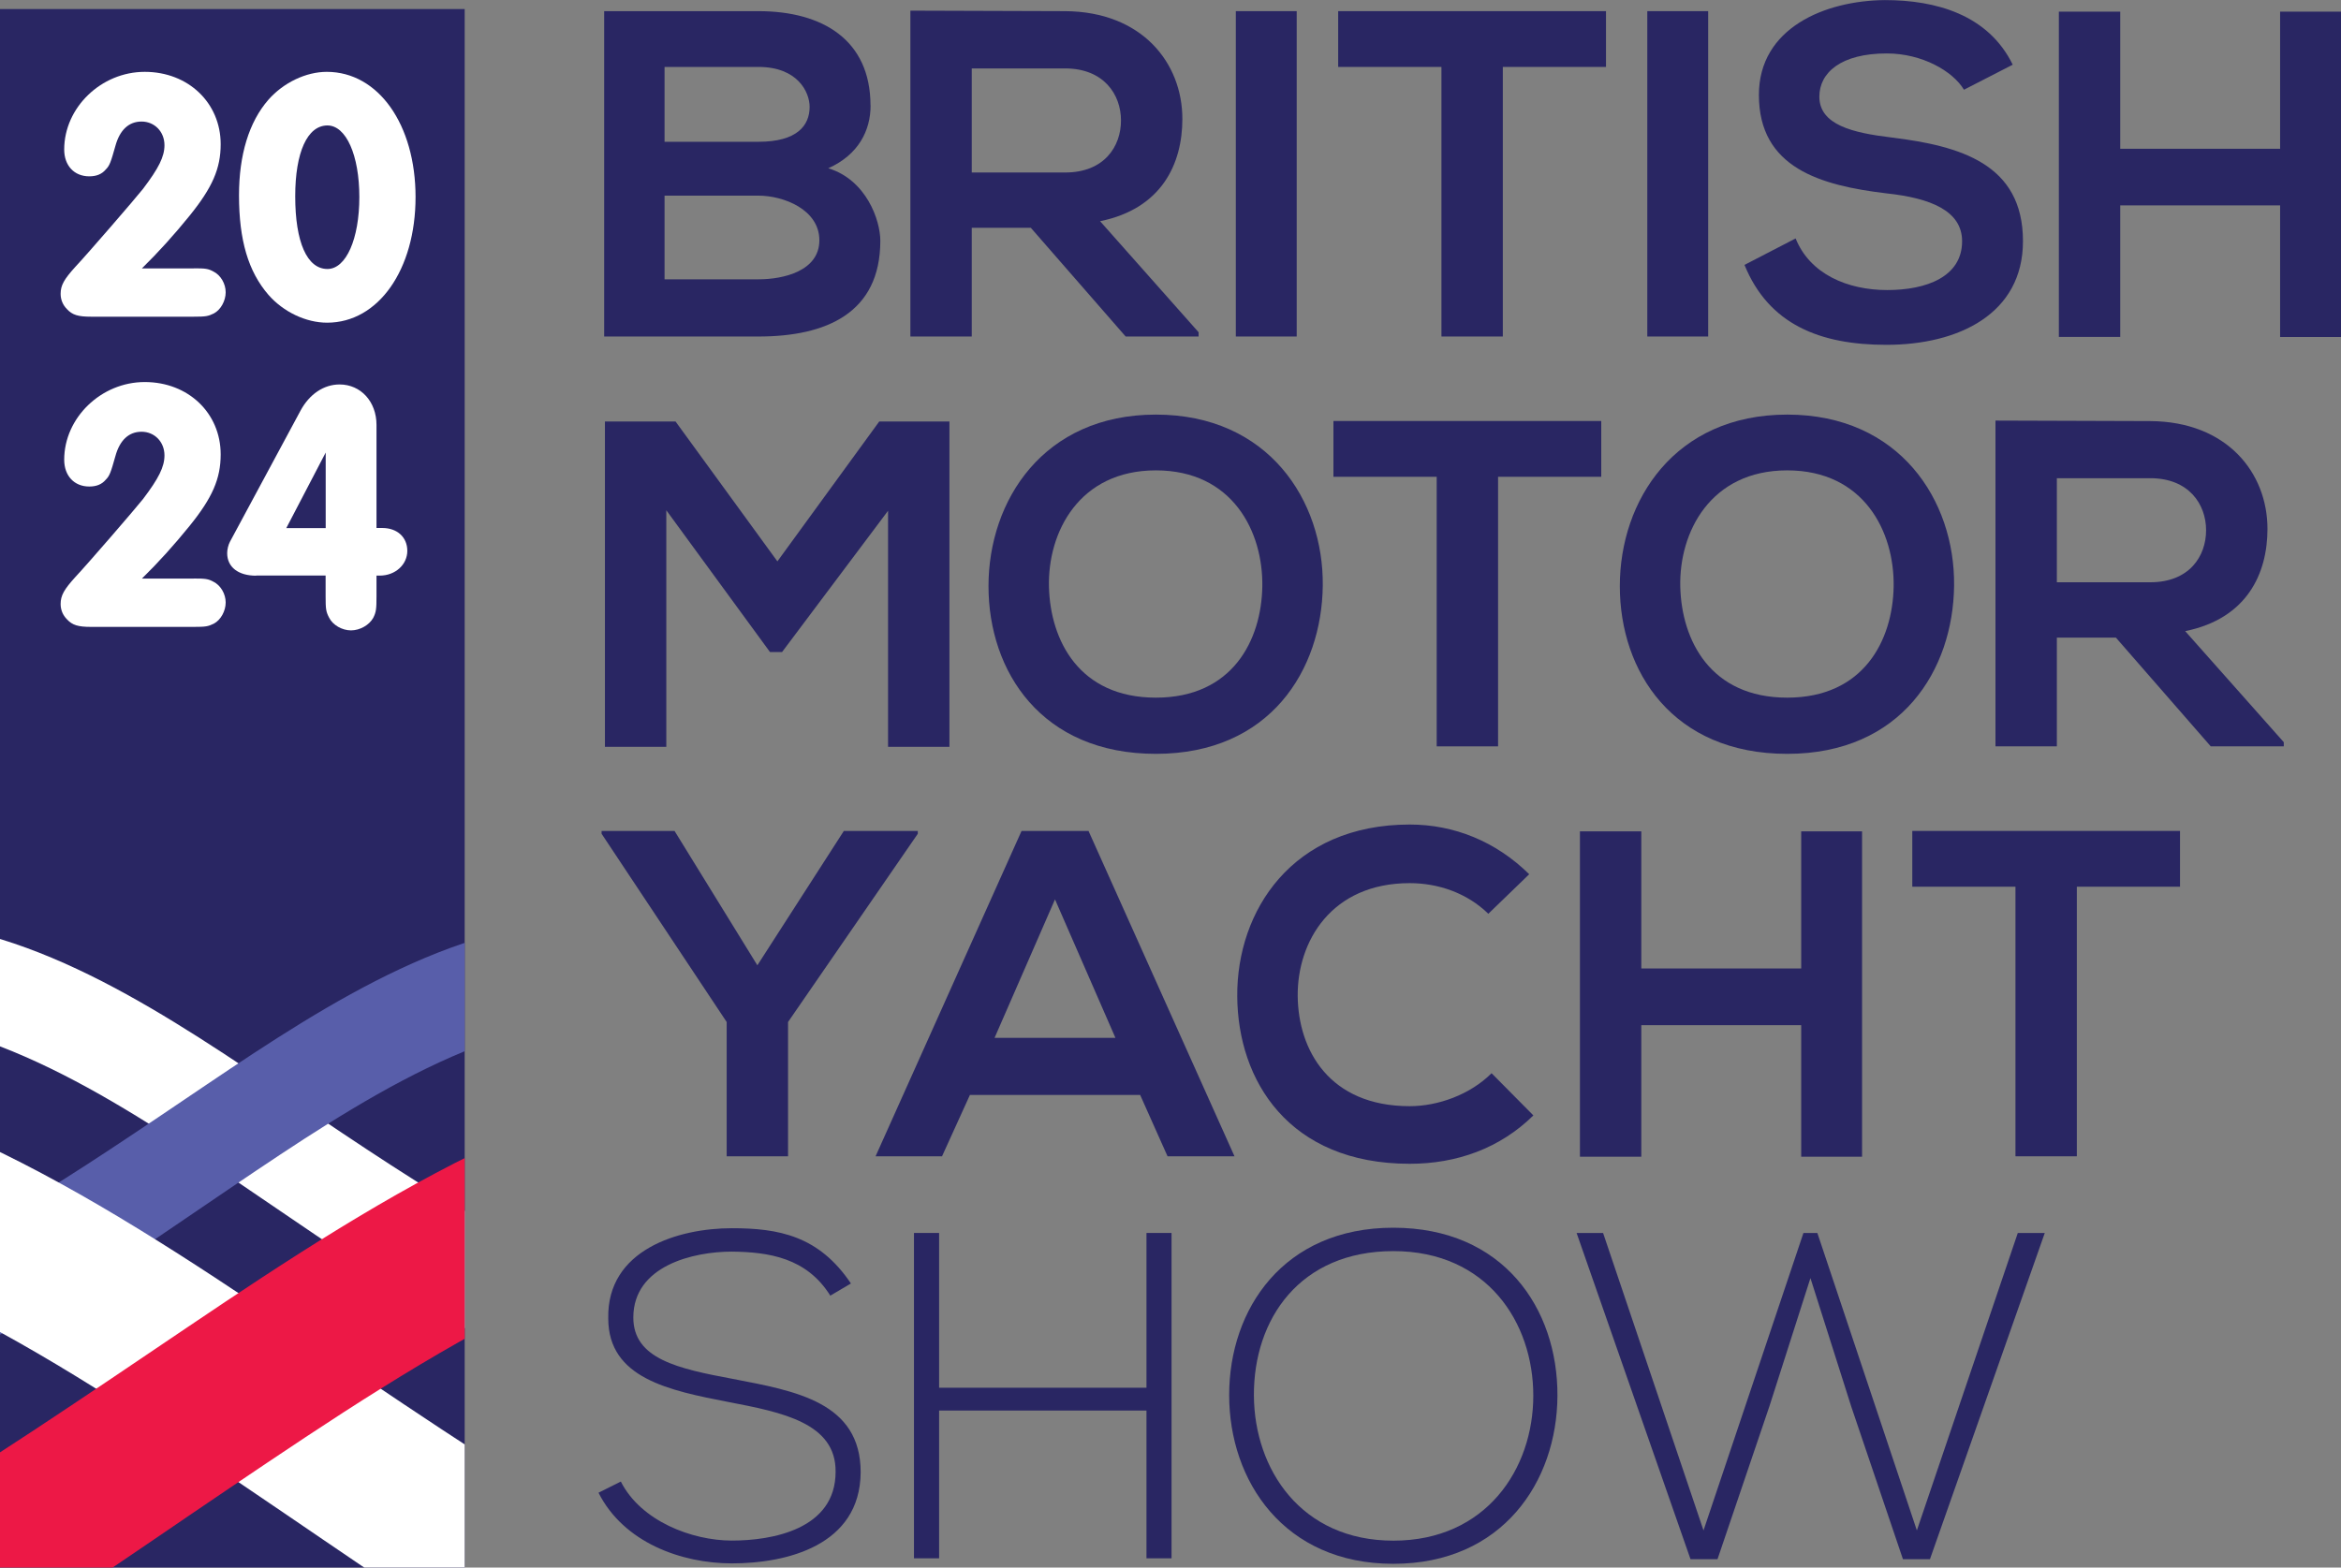
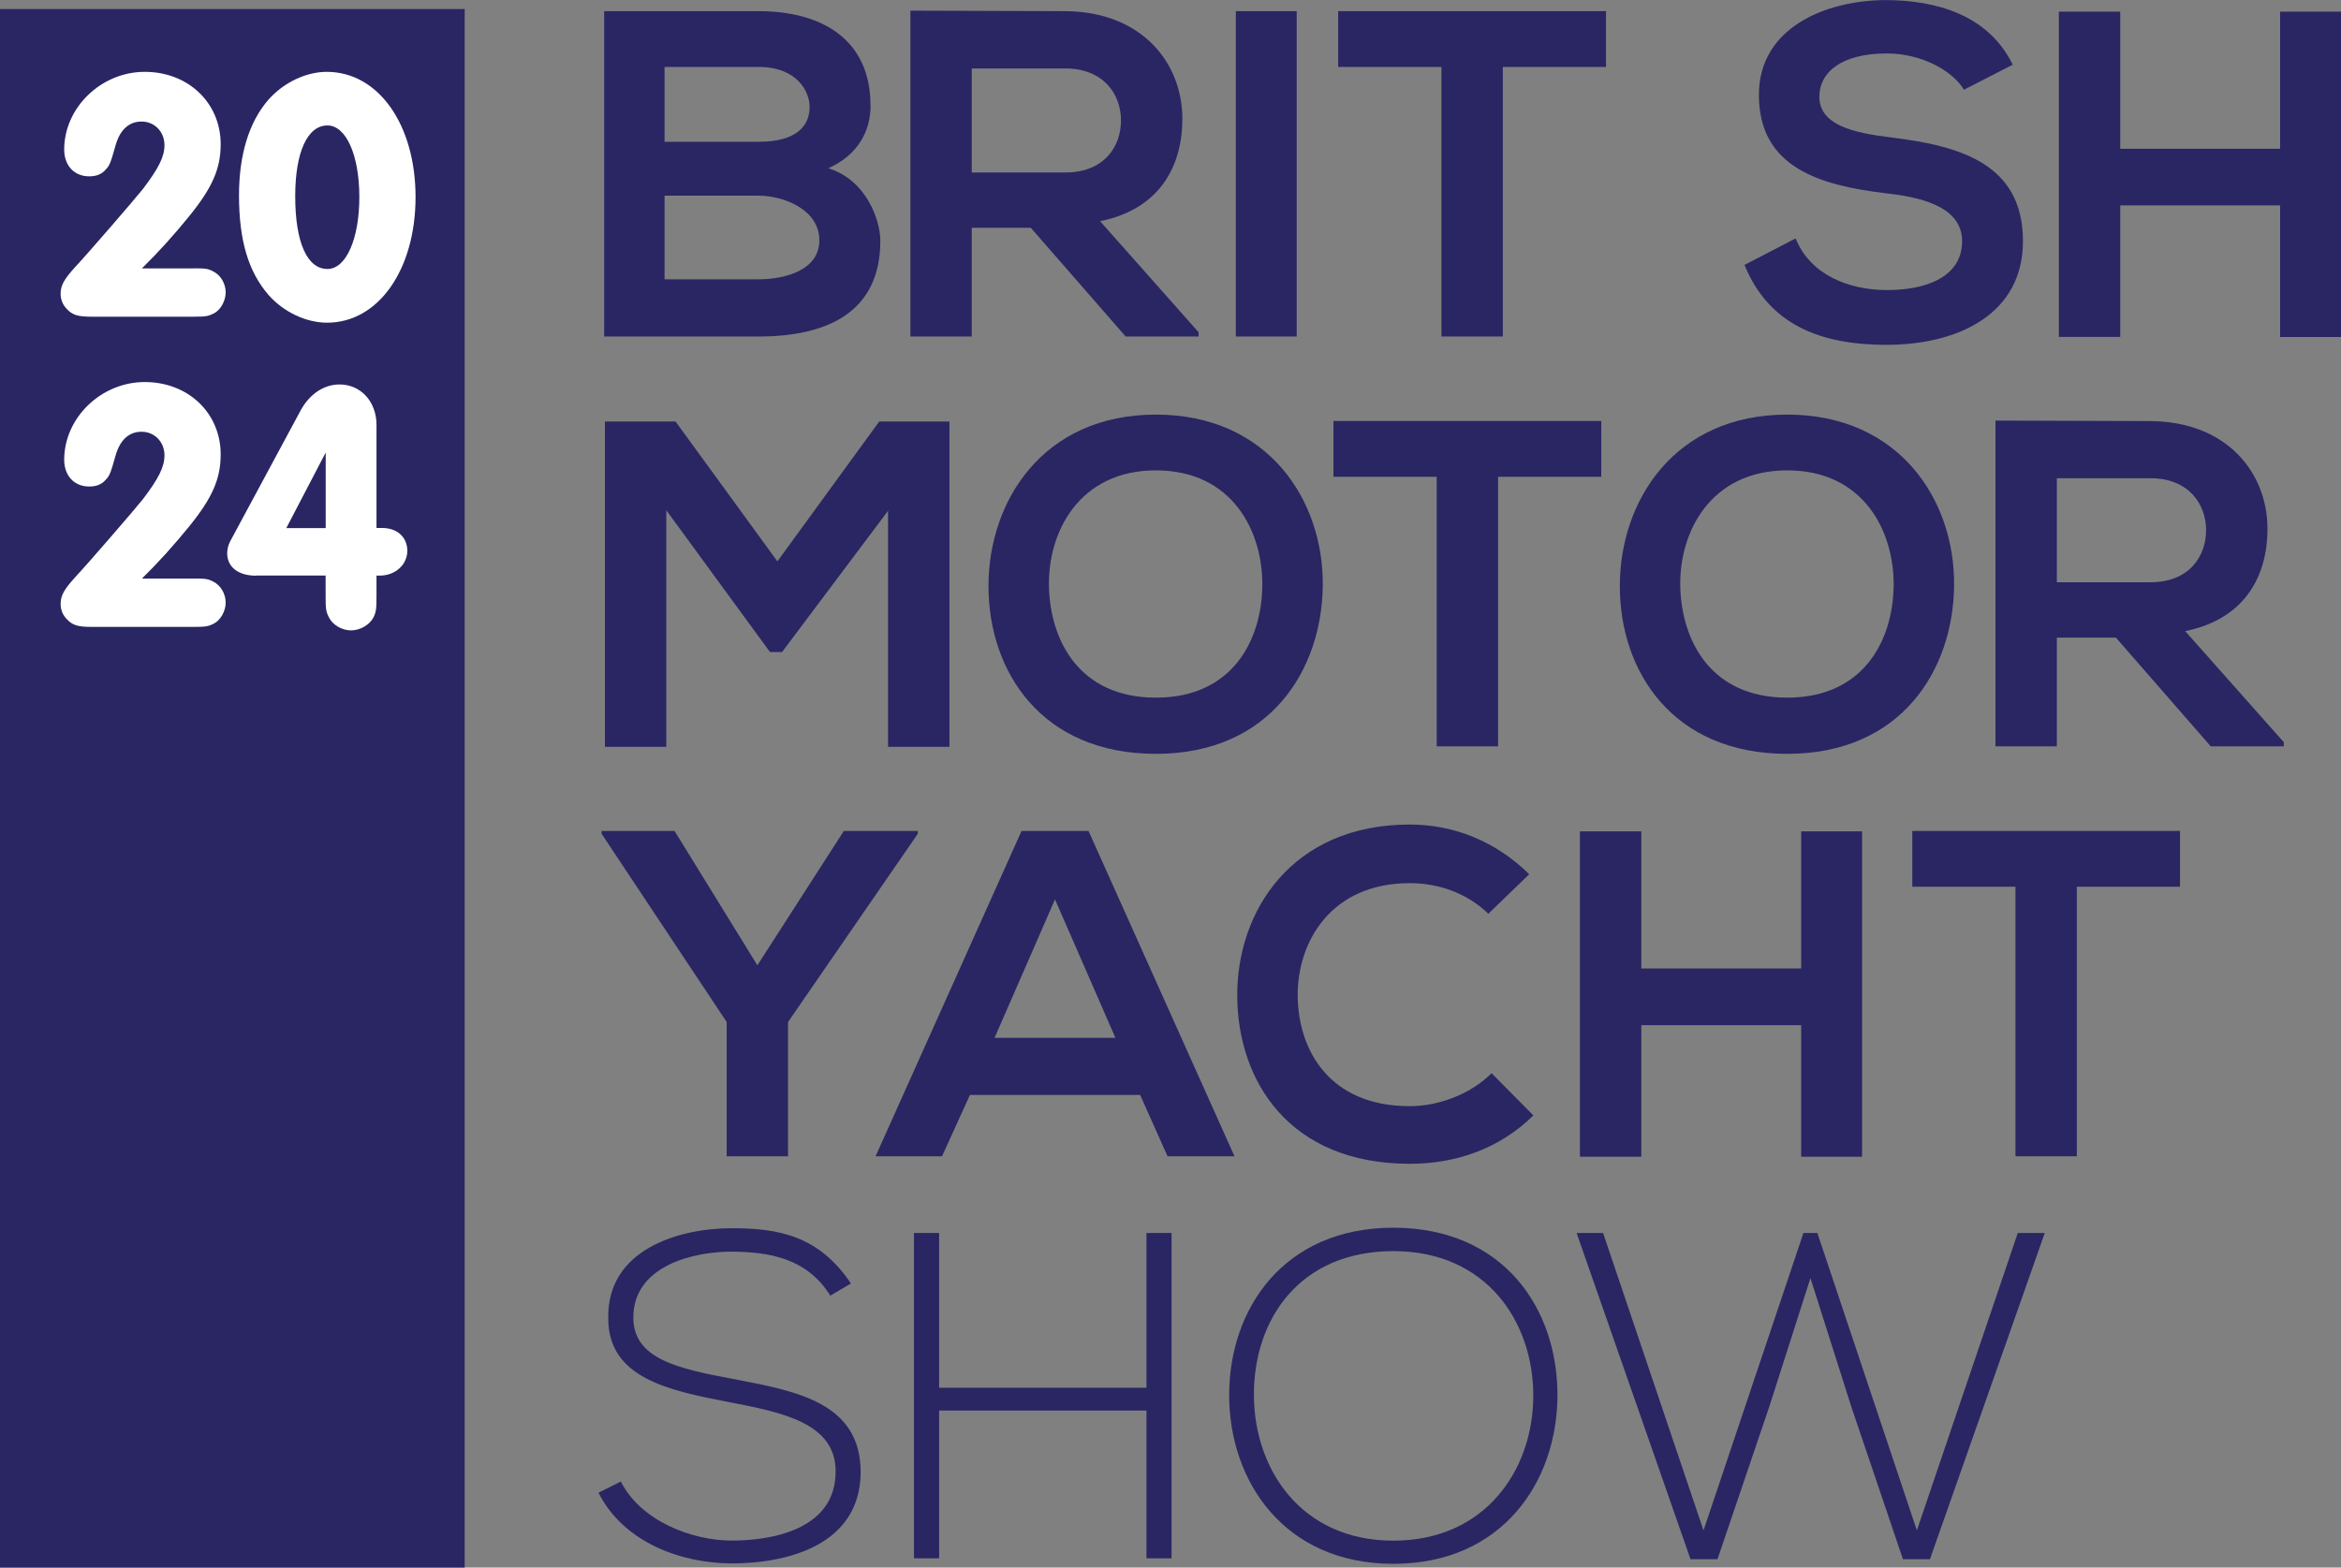
<svg xmlns="http://www.w3.org/2000/svg" id="Layer_2" data-name="Layer 2" viewBox="0 0 281.11 188.29">
  <rect x="0" y="0" width="281.11" height="188.29" fill="#808080" stroke="none" />
  <defs>
    <style> .cls-1 { clip-path: url(#clippath); } .cls-2 { fill: none; } .cls-2, .cls-3, .cls-4, .cls-5, .cls-6 { stroke-width: 0px; } .cls-3 { fill: #ed1846; } .cls-4 { fill: #585eaa; } .cls-7, .cls-6 { fill: #292663; } .cls-5 { fill: #fff; } </style>
    <clipPath id="clippath">
-       <rect class="cls-6" y="1.09" width="55.8" height="187.21" />
-     </clipPath>
+       </clipPath>
  </defs>
  <g id="Layer_1-2" data-name="Layer 1">
    <path class="cls-6" d="M104.54,12.67c0,3.01-1.45,5.92-5.08,7.54,4.58,1.4,6.25,6.25,6.25,8.71,0,8.71-6.53,11.5-14.63,11.5h-18.53V1.34h18.53c7.7,0,13.45,3.46,13.45,11.33ZM79.8,17.03h11.28c4.63,0,6.14-1.95,6.14-4.19,0-1.79-1.45-4.8-6.14-4.8h-11.28v8.99ZM79.8,33.55h11.28c3.01,0,7.31-1,7.31-4.69s-4.3-5.36-7.31-5.36h-11.28v10.05Z" />
    <path class="cls-6" d="M143.93,40.42h-8.76l-11.39-13.06h-7.09v13.06h-7.37V1.28c6.2,0,12.39.06,18.59.06,9.21.06,14.07,6.2,14.07,12.95,0,5.36-2.46,10.77-9.88,12.28l11.83,13.34v.5ZM116.69,8.21v12.51h11.22c4.69,0,6.7-3.13,6.7-6.25s-2.07-6.25-6.7-6.25h-11.22Z" />
    <path class="cls-6" d="M148.4,40.42V1.34h7.31v39.08h-7.31Z" />
    <path class="cls-6" d="M173.08,8.04h-12.39V1.34h32.16v6.7h-12.39v32.38h-7.37V8.04Z" />
-     <path class="cls-6" d="M197.81,40.42V1.34h7.31v39.08h-7.31Z" />
    <path class="cls-6" d="M235.83,10.77c-1.34-2.23-5.02-4.35-9.27-4.35-5.47,0-8.09,2.29-8.09,5.19,0,3.4,4.02,4.35,8.71,4.91,8.15,1.01,15.74,3.13,15.74,12.45,0,8.71-7.7,12.45-16.41,12.45-7.98,0-14.12-2.46-17.03-9.6l6.14-3.18c1.73,4.3,6.25,6.2,11,6.2s8.99-1.62,8.99-5.86c0-3.69-3.85-5.19-9.05-5.75-7.98-.95-15.35-3.07-15.35-11.83,0-8.04,7.93-11.33,15.13-11.39,6.09,0,12.4,1.73,15.35,7.76l-5.86,3.01Z" />
    <path class="cls-6" d="M273.8,40.47v-15.8h-19.2v15.8h-7.37V1.4h7.37v16.47h19.2V1.4h7.31v39.08h-7.31Z" />
    <path class="cls-6" d="M106.64,61.35l-12.73,16.97h-1.45l-12.45-17.03v28.42h-7.37v-39.08h8.48l12.23,16.8,12.23-16.8h8.43v39.08h-7.37v-28.36Z" />
    <path class="cls-6" d="M158.84,70.34c-.11,10.11-6.31,20.21-20.04,20.21s-20.1-9.88-20.1-20.15,6.59-20.6,20.1-20.6,20.15,10.33,20.04,20.54ZM125.96,70.51c.17,6.42,3.63,13.29,12.84,13.29s12.67-6.92,12.78-13.34c.11-6.59-3.57-13.96-12.78-13.96s-13.01,7.42-12.84,14.01Z" />
    <path class="cls-6" d="M172.51,57.27h-12.39v-6.7h32.16v6.7h-12.39v32.38h-7.37v-32.38Z" />
    <path class="cls-6" d="M234.65,70.34c-.11,10.11-6.31,20.21-20.04,20.21s-20.1-9.88-20.1-20.15,6.59-20.6,20.1-20.6,20.15,10.33,20.04,20.54ZM201.77,70.51c.17,6.42,3.63,13.29,12.84,13.29s12.67-6.92,12.78-13.34c.11-6.59-3.57-13.96-12.78-13.96s-13.01,7.42-12.84,14.01Z" />
    <path class="cls-6" d="M274.24,89.65h-8.77l-11.39-13.06h-7.09v13.06h-7.37v-39.13c6.2,0,12.39.06,18.59.06,9.21.06,14.07,6.2,14.07,12.95,0,5.36-2.45,10.77-9.88,12.28l11.84,13.34v.5ZM246.99,57.44v12.5h11.22c4.69,0,6.7-3.13,6.7-6.25s-2.07-6.25-6.7-6.25h-11.22Z" />
    <path class="cls-6" d="M90.95,115.94l10.38-16.13h8.88v.34l-15.58,22.61v16.13h-7.37v-16.13l-15.02-22.61v-.34h8.76l9.94,16.13Z" />
    <path class="cls-6" d="M136.9,131.52h-20.43l-3.35,7.37h-7.98l17.53-39.08h8.04l17.53,39.08h-8.04l-3.29-7.37ZM126.69,108.02l-7.26,16.64h14.51l-7.26-16.64Z" />
    <path class="cls-6" d="M184.13,133.98c-4.02,3.96-9.21,5.81-14.85,5.81-14.51,0-20.66-9.99-20.71-20.15-.06-10.22,6.59-20.6,20.71-20.6,5.31,0,10.33,2.01,14.35,5.97l-4.91,4.75c-2.57-2.51-6.03-3.68-9.44-3.68-9.43,0-13.51,7.03-13.45,13.56.06,6.48,3.79,13.23,13.45,13.23,3.41,0,7.26-1.39,9.83-3.96l5.03,5.08Z" />
    <path class="cls-6" d="M216.29,138.94v-15.8h-19.2v15.8h-7.37v-39.08h7.37v16.47h19.2v-16.47h7.31v39.08h-7.31Z" />
    <path class="cls-6" d="M242.02,106.51h-12.39v-6.7h32.15v6.7h-12.39v32.38h-7.37v-32.38Z" />
    <path class="cls-6" d="M99.71,155.64c-2.85-4.58-7.42-5.25-11.83-5.3-4.58,0-11.83,1.67-11.83,7.92,0,4.97,5.36,6.14,11.95,7.37,7.54,1.45,15.35,2.79,15.35,11.22-.06,8.82-8.93,10.94-15.46,10.94-6.08,0-13.01-2.51-16.02-8.49l2.68-1.34c2.4,4.75,8.54,7.09,13.34,7.09s12.45-1.34,12.45-8.26c.06-5.86-6.42-7.15-12.84-8.38-7.15-1.39-14.46-2.85-14.46-10.05-.17-8.26,8.43-10.83,14.85-10.83,5.58,0,10.44.89,14.29,6.64l-2.46,1.45Z" />
    <path class="cls-6" d="M137.67,187.18v-17.75h-24.9v17.75h-3.02v-39.08h3.02v18.59h24.9v-18.59h3.01v39.08h-3.01Z" />
    <path class="cls-6" d="M187.02,167.69c-.06,10.27-6.59,20.15-19.71,20.15s-19.71-9.94-19.71-20.27,6.53-20.1,19.71-20.1,19.76,9.66,19.71,20.21ZM150.57,167.64c.05,8.82,5.64,17.42,16.75,17.42s16.8-8.6,16.8-17.42-5.58-17.36-16.8-17.36-16.8,8.15-16.75,17.36Z" />
    <path class="cls-6" d="M216.55,148.1h1.68l11.95,35.73,12.12-35.73h3.24l-13.79,39.19h-3.24l-6.2-18.31-4.91-15.46-4.91,15.35-6.25,18.42h-3.24l-13.68-39.19h3.18l12.06,35.73,12-35.73Z" />
    <rect class="cls-2" y="1.09" width="55.8" height="187.21" />
    <g>
      <rect class="cls-7" y="1.09" width="55.8" height="187.21" />
      <g class="cls-1">
        <path class="cls-5" d="M119.31,140.97c.96-2.52-.07-.05-.43.54-.51.83-1.07,1.58-1.63,2.31-1.28,1.65-2.71,3.02-4.17,4.26-2.86,2.44-5.95,4.17-9.07,5.53-7.72,3.37-15.68,3.99-23.6,2.39-8.49-1.71-16.72-5.88-24.72-10.61-7.83-4.64-15.51-9.9-23.2-15.09-15.12-10.2-31.01-20.36-47.71-19.62-8.35.37-16.28,4.12-23.75,9.93-3.79,2.95-7.41,6.4-10.95,10.03-3.32,3.39-6.92,6.83-9.72,11.31-.21.35-.42.7-.62,1.06-1.25,2.16-2.16,5.17-2.98,7.77-.14.43-1.35,4.41-.25,2.53,1.27-2.18,2.87-3.8,4.35-5.57,1.74-2.06,3.58-3.92,5.4-5.79,3.54-3.65,7.18-7.04,10.95-10.03,7.66-6.04,15.84-9.46,24.39-9.73,16.65-.52,32.61,10.11,47.66,20.28,15.43,10.42,31.21,22.08,48.01,25.27,7.82,1.49,15.7.51,23.28-2.9,5.88-2.64,12.06-6.88,15.99-14.62.88-1.74,1.65-3.63,2.38-5.54.82-2.14,2.03-4.79,2.31-7.33.09-.85-.52.38-.49.32-.53,1.02-.98,2.16-1.41,3.29h0Z" />
-         <path class="cls-4" d="M-62.04,140.97c-.96-2.52.07-.05.43.54.51.83,1.06,1.58,1.63,2.31,1.28,1.65,2.71,3.02,4.17,4.26,2.86,2.44,5.95,4.17,9.07,5.53,7.72,3.37,15.68,3.99,23.6,2.39,8.49-1.71,16.72-5.88,24.72-10.61,7.83-4.64,15.51-9.9,23.2-15.09,15.12-10.2,31.01-20.36,47.71-19.62,8.35.37,16.28,4.12,23.75,9.93,3.79,2.95,7.41,6.4,10.95,10.03,3.32,3.39,6.92,6.83,9.72,11.31.21.35.42.7.62,1.06,1.25,2.16,2.17,5.17,2.98,7.77.13.43,1.34,4.41.25,2.53-1.27-2.18-2.87-3.8-4.35-5.57-1.73-2.06-3.58-3.92-5.4-5.79-3.54-3.65-7.18-7.04-10.95-10.03-7.65-6.04-15.84-9.46-24.39-9.73-16.65-.52-32.61,10.11-47.66,20.28-15.43,10.42-31.21,22.08-48.01,25.27-7.82,1.49-15.7.51-23.28-2.9-5.88-2.64-12.06-6.88-15.99-14.62-.88-1.74-1.65-3.63-2.38-5.54-.82-2.14-2.03-4.79-2.31-7.33-.09-.85.52.38.49.32.53,1.02.98,2.16,1.41,3.29h0Z" />
        <path class="cls-5" d="M172.33,176.32c1.52-4-.11-.07-.68.85-.8,1.31-1.69,2.5-2.58,3.66-2.04,2.62-4.3,4.79-6.6,6.75-4.53,3.86-9.43,6.6-14.38,8.77-12.23,5.34-24.85,6.33-37.4,3.79-13.45-2.71-26.5-9.31-39.17-16.81-12.41-7.35-24.57-15.69-36.76-23.91-23.95-16.16-49.14-32.27-75.61-31.09-13.22.59-25.8,6.53-37.64,15.74-6,4.67-11.75,10.14-17.36,15.89-5.26,5.38-10.97,10.83-15.41,17.92-.33.55-.66,1.11-.99,1.68-1.98,3.42-3.43,8.19-4.73,12.31-.21.68-2.13,6.98-.4,4,2.01-3.46,4.54-6.03,6.89-8.83,2.75-3.27,5.67-6.21,8.56-9.18,5.61-5.78,11.38-11.16,17.36-15.89,12.13-9.58,25.1-14.99,38.65-15.42,26.38-.83,51.67,16.02,75.52,32.13,24.44,16.51,49.46,34.98,76.07,40.05,12.39,2.36,24.88.8,36.89-4.59,9.32-4.18,19.1-10.9,25.34-23.16,1.4-2.76,2.62-5.75,3.77-8.78,1.29-3.39,3.22-7.6,3.67-11.61.15-1.34-.82.6-.77.52-.84,1.61-1.56,3.43-2.24,5.22h0Z" />
        <path class="cls-3" d="M-115.06,176.32c-1.52-4,.11-.07.68.85.8,1.31,1.69,2.5,2.58,3.66,2.04,2.62,4.3,4.79,6.6,6.75,4.53,3.86,9.43,6.6,14.38,8.77,12.23,5.34,24.85,6.33,37.4,3.79,13.45-2.71,26.5-9.31,39.17-16.81,12.41-7.35,24.57-15.69,36.76-23.91,23.95-16.16,49.14-32.27,75.61-31.09,13.22.59,25.8,6.53,37.64,15.74,6,4.67,11.75,10.14,17.36,15.89,5.26,5.38,10.97,10.83,15.4,17.92.33.55.66,1.11.99,1.68,1.98,3.42,3.43,8.19,4.73,12.31.21.68,2.13,6.98.4,4-2-3.46-4.54-6.03-6.89-8.83-2.75-3.27-5.67-6.21-8.56-9.18-5.61-5.78-11.37-11.16-17.36-15.89-12.13-9.58-25.1-14.99-38.65-15.42-26.38-.83-51.67,16.02-75.52,32.13-24.44,16.51-49.46,34.98-76.07,40.05-12.4,2.36-24.88.8-36.89-4.59-9.31-4.18-19.1-10.9-25.34-23.16-1.4-2.76-2.62-5.75-3.77-8.78-1.3-3.39-3.22-7.6-3.67-11.61-.15-1.34.82.6.77.52.84,1.61,1.56,3.43,2.24,5.22h0Z" />
      </g>
    </g>
    <g>
      <path class="cls-5" d="M23.28,69.49c1.38,0,1.72.04,2.36.39.86.43,1.46,1.46,1.46,2.49s-.6,2.11-1.42,2.54c-.69.34-.99.39-2.41.39h-12.34c-1.55,0-2.24-.21-2.88-.9-.52-.52-.77-1.16-.77-1.85,0-1.03.43-1.76,1.76-3.23,1.46-1.55,7.18-8.17,8.13-9.37,1.89-2.49,2.58-3.87,2.58-5.25,0-1.63-1.2-2.84-2.75-2.84s-2.62,1.03-3.14,2.92c-.56,1.98-.69,2.37-1.16,2.84-.47.56-1.12.82-1.98.82-1.81,0-3.01-1.29-3.01-3.22,0-5.03,4.43-9.33,9.67-9.33s9.12,3.74,9.12,8.69c0,2.92-.99,5.2-3.74,8.6-1.85,2.28-3.7,4.34-5.72,6.32h6.23Z" />
      <path class="cls-5" d="M30.76,69.15c-2.15,0-3.48-1.03-3.48-2.71,0-.43.13-.99.34-1.38l8.47-15.74c1.07-1.98,2.79-3.14,4.69-3.14,2.54,0,4.43,2.06,4.43,4.86v12.38h.69c1.81,0,3.01,1.12,3.01,2.75s-1.42,2.97-3.31,2.97h-.39v2.49c0,1.5-.04,1.89-.39,2.58-.47.86-1.59,1.51-2.67,1.51s-2.19-.65-2.62-1.51c-.39-.73-.43-1.07-.43-2.54v-2.54h-8.34ZM39.11,54.36l-4.73,9.07h4.73v-9.07Z" />
    </g>
    <g>
      <path class="cls-5" d="M23.28,32.23c1.38,0,1.72.04,2.36.39.86.43,1.46,1.46,1.46,2.49s-.6,2.11-1.42,2.54c-.69.34-.99.39-2.41.39h-12.34c-1.55,0-2.24-.21-2.88-.9-.52-.52-.77-1.16-.77-1.85,0-1.03.43-1.76,1.76-3.23,1.46-1.55,7.18-8.17,8.13-9.37,1.89-2.49,2.58-3.87,2.58-5.25,0-1.63-1.2-2.84-2.75-2.84s-2.62,1.03-3.14,2.92c-.56,1.98-.69,2.37-1.16,2.84-.47.56-1.12.82-1.98.82-1.81,0-3.01-1.29-3.01-3.22,0-5.03,4.43-9.33,9.67-9.33s9.12,3.74,9.12,8.69c0,2.92-.99,5.2-3.74,8.6-1.85,2.28-3.7,4.34-5.72,6.32h6.23Z" />
      <path class="cls-5" d="M49.9,23.67c0,8.73-4.47,15.09-10.62,15.09-2.54,0-5.25-1.29-7.05-3.35-2.41-2.79-3.53-6.54-3.53-11.95,0-4.86,1.2-8.81,3.53-11.48,1.81-2.06,4.52-3.35,7.01-3.35,6.19,0,10.66,6.32,10.66,15.05ZM35.45,23.58c0,5.5,1.42,8.73,3.87,8.73,2.24,0,3.83-3.61,3.83-8.64s-1.59-8.6-3.83-8.6c-2.41,0-3.87,3.22-3.87,8.51Z" />
    </g>
  </g>
</svg>